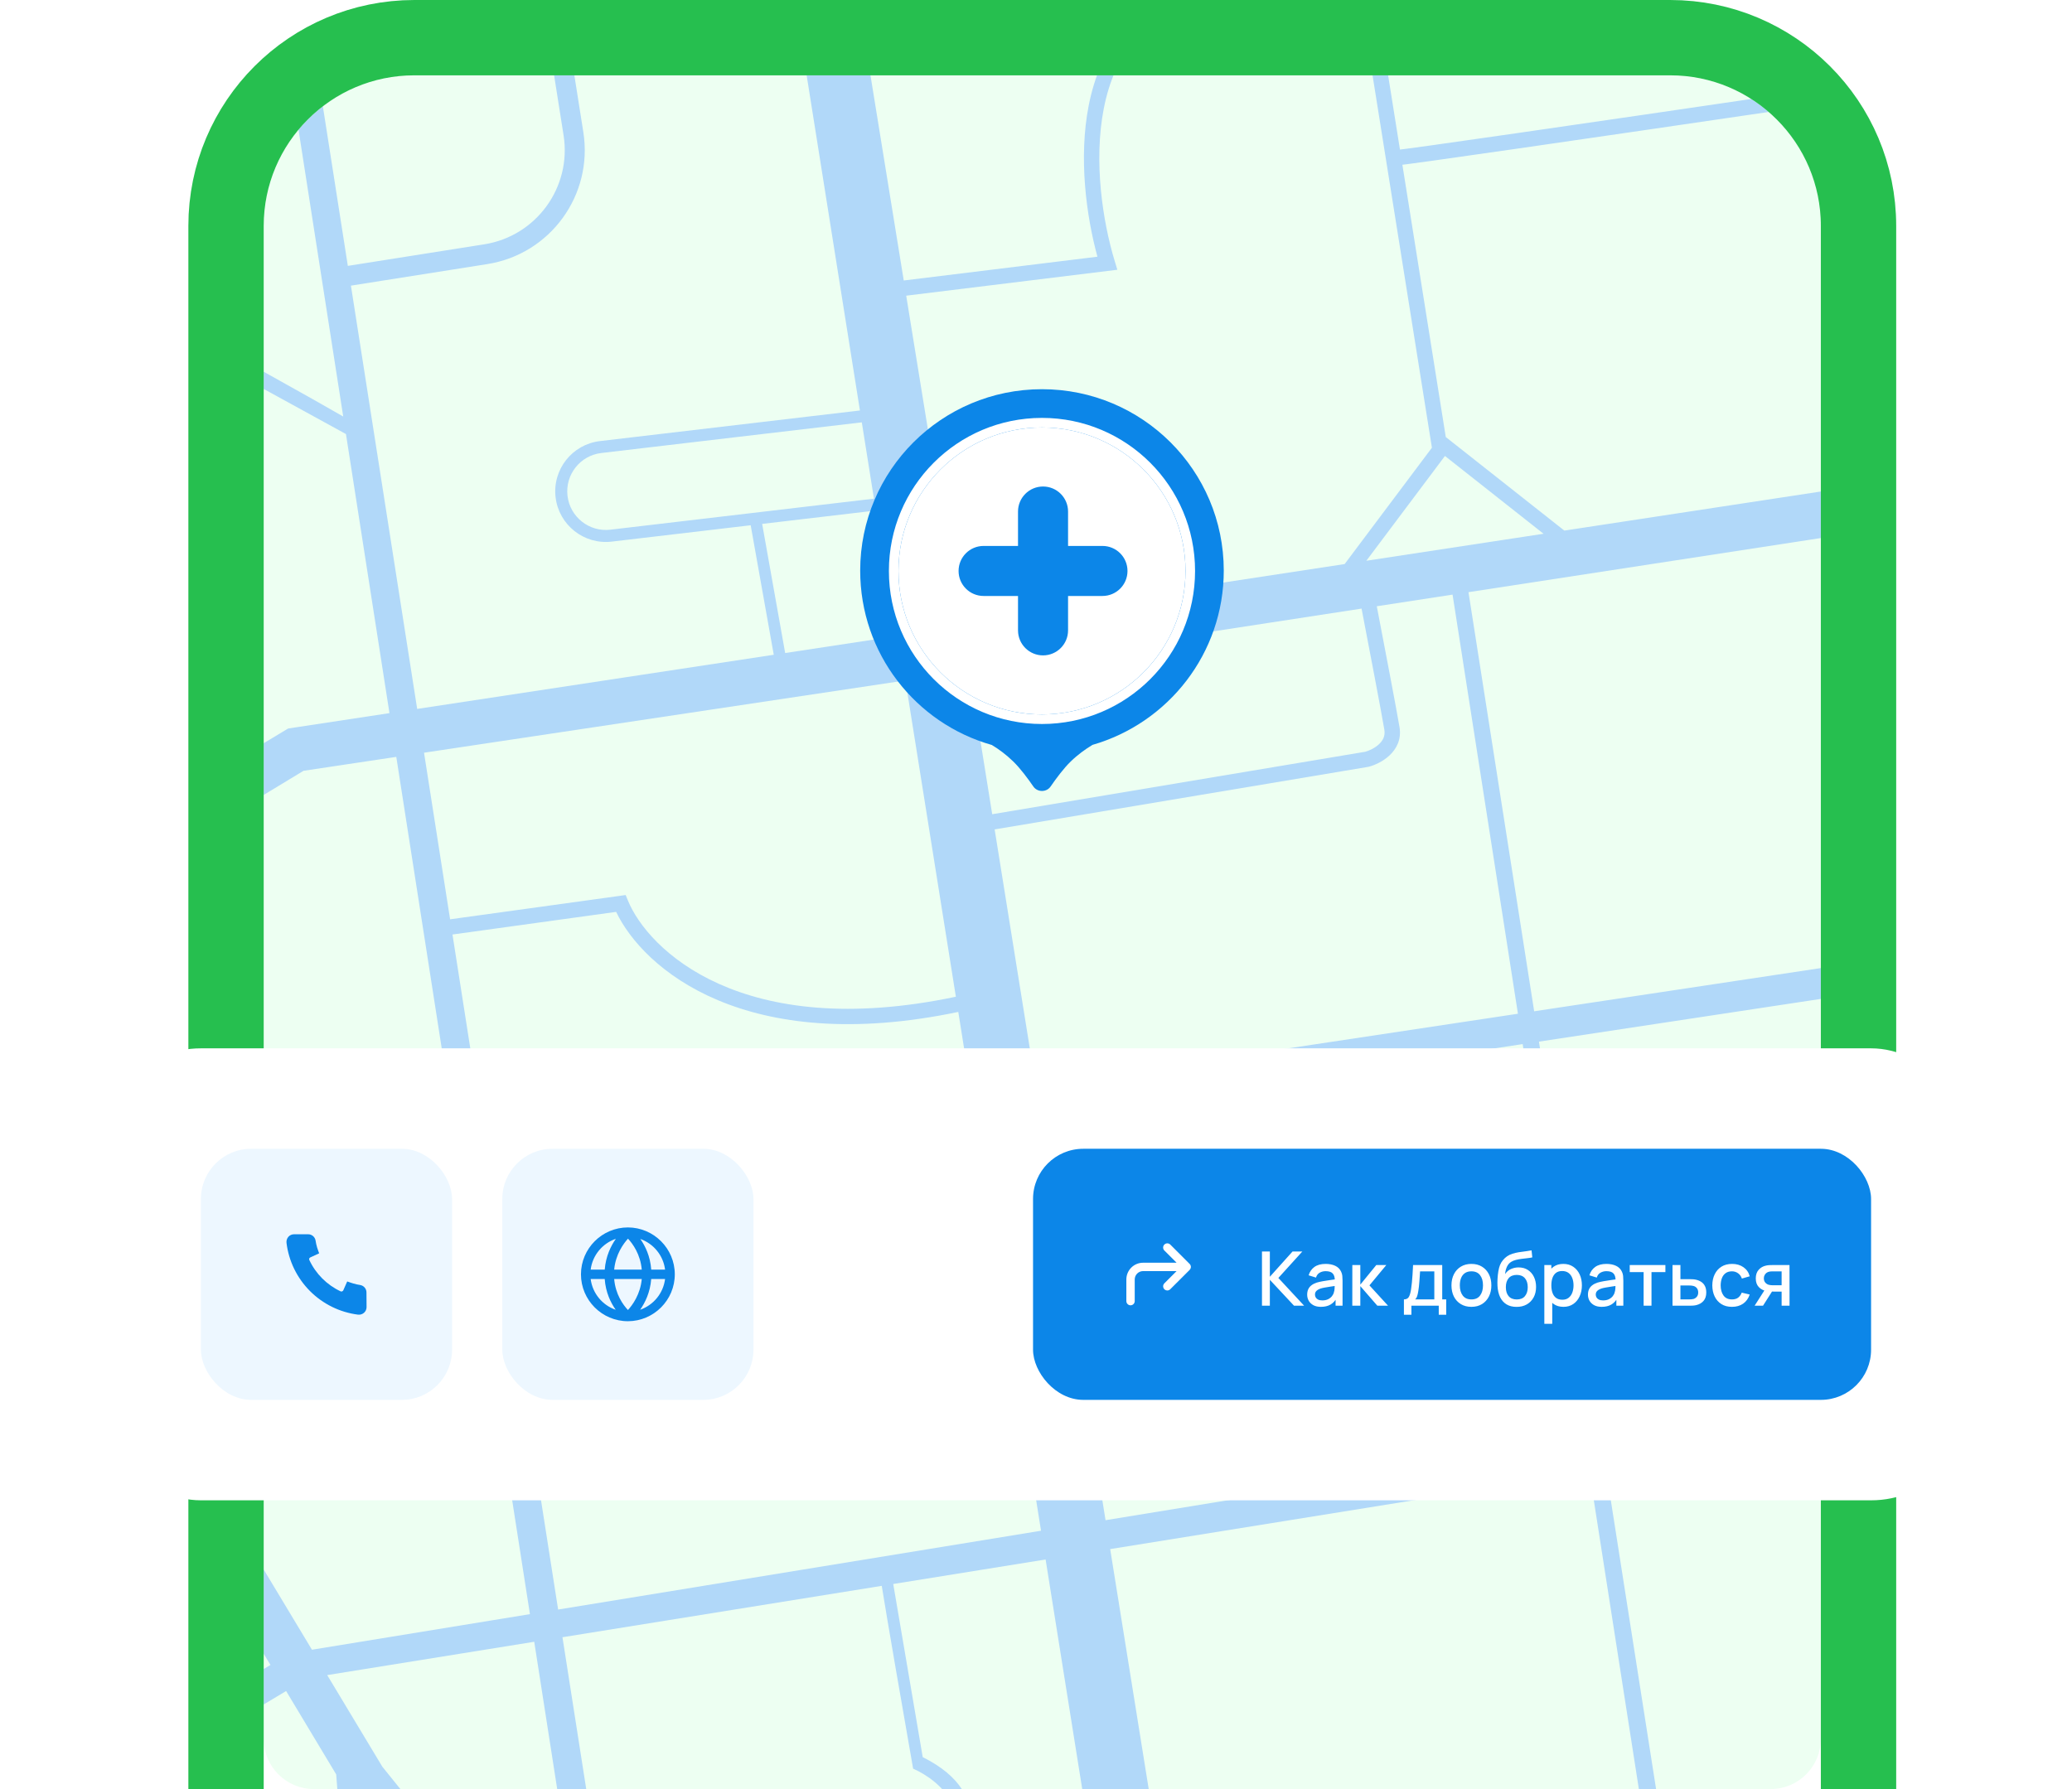
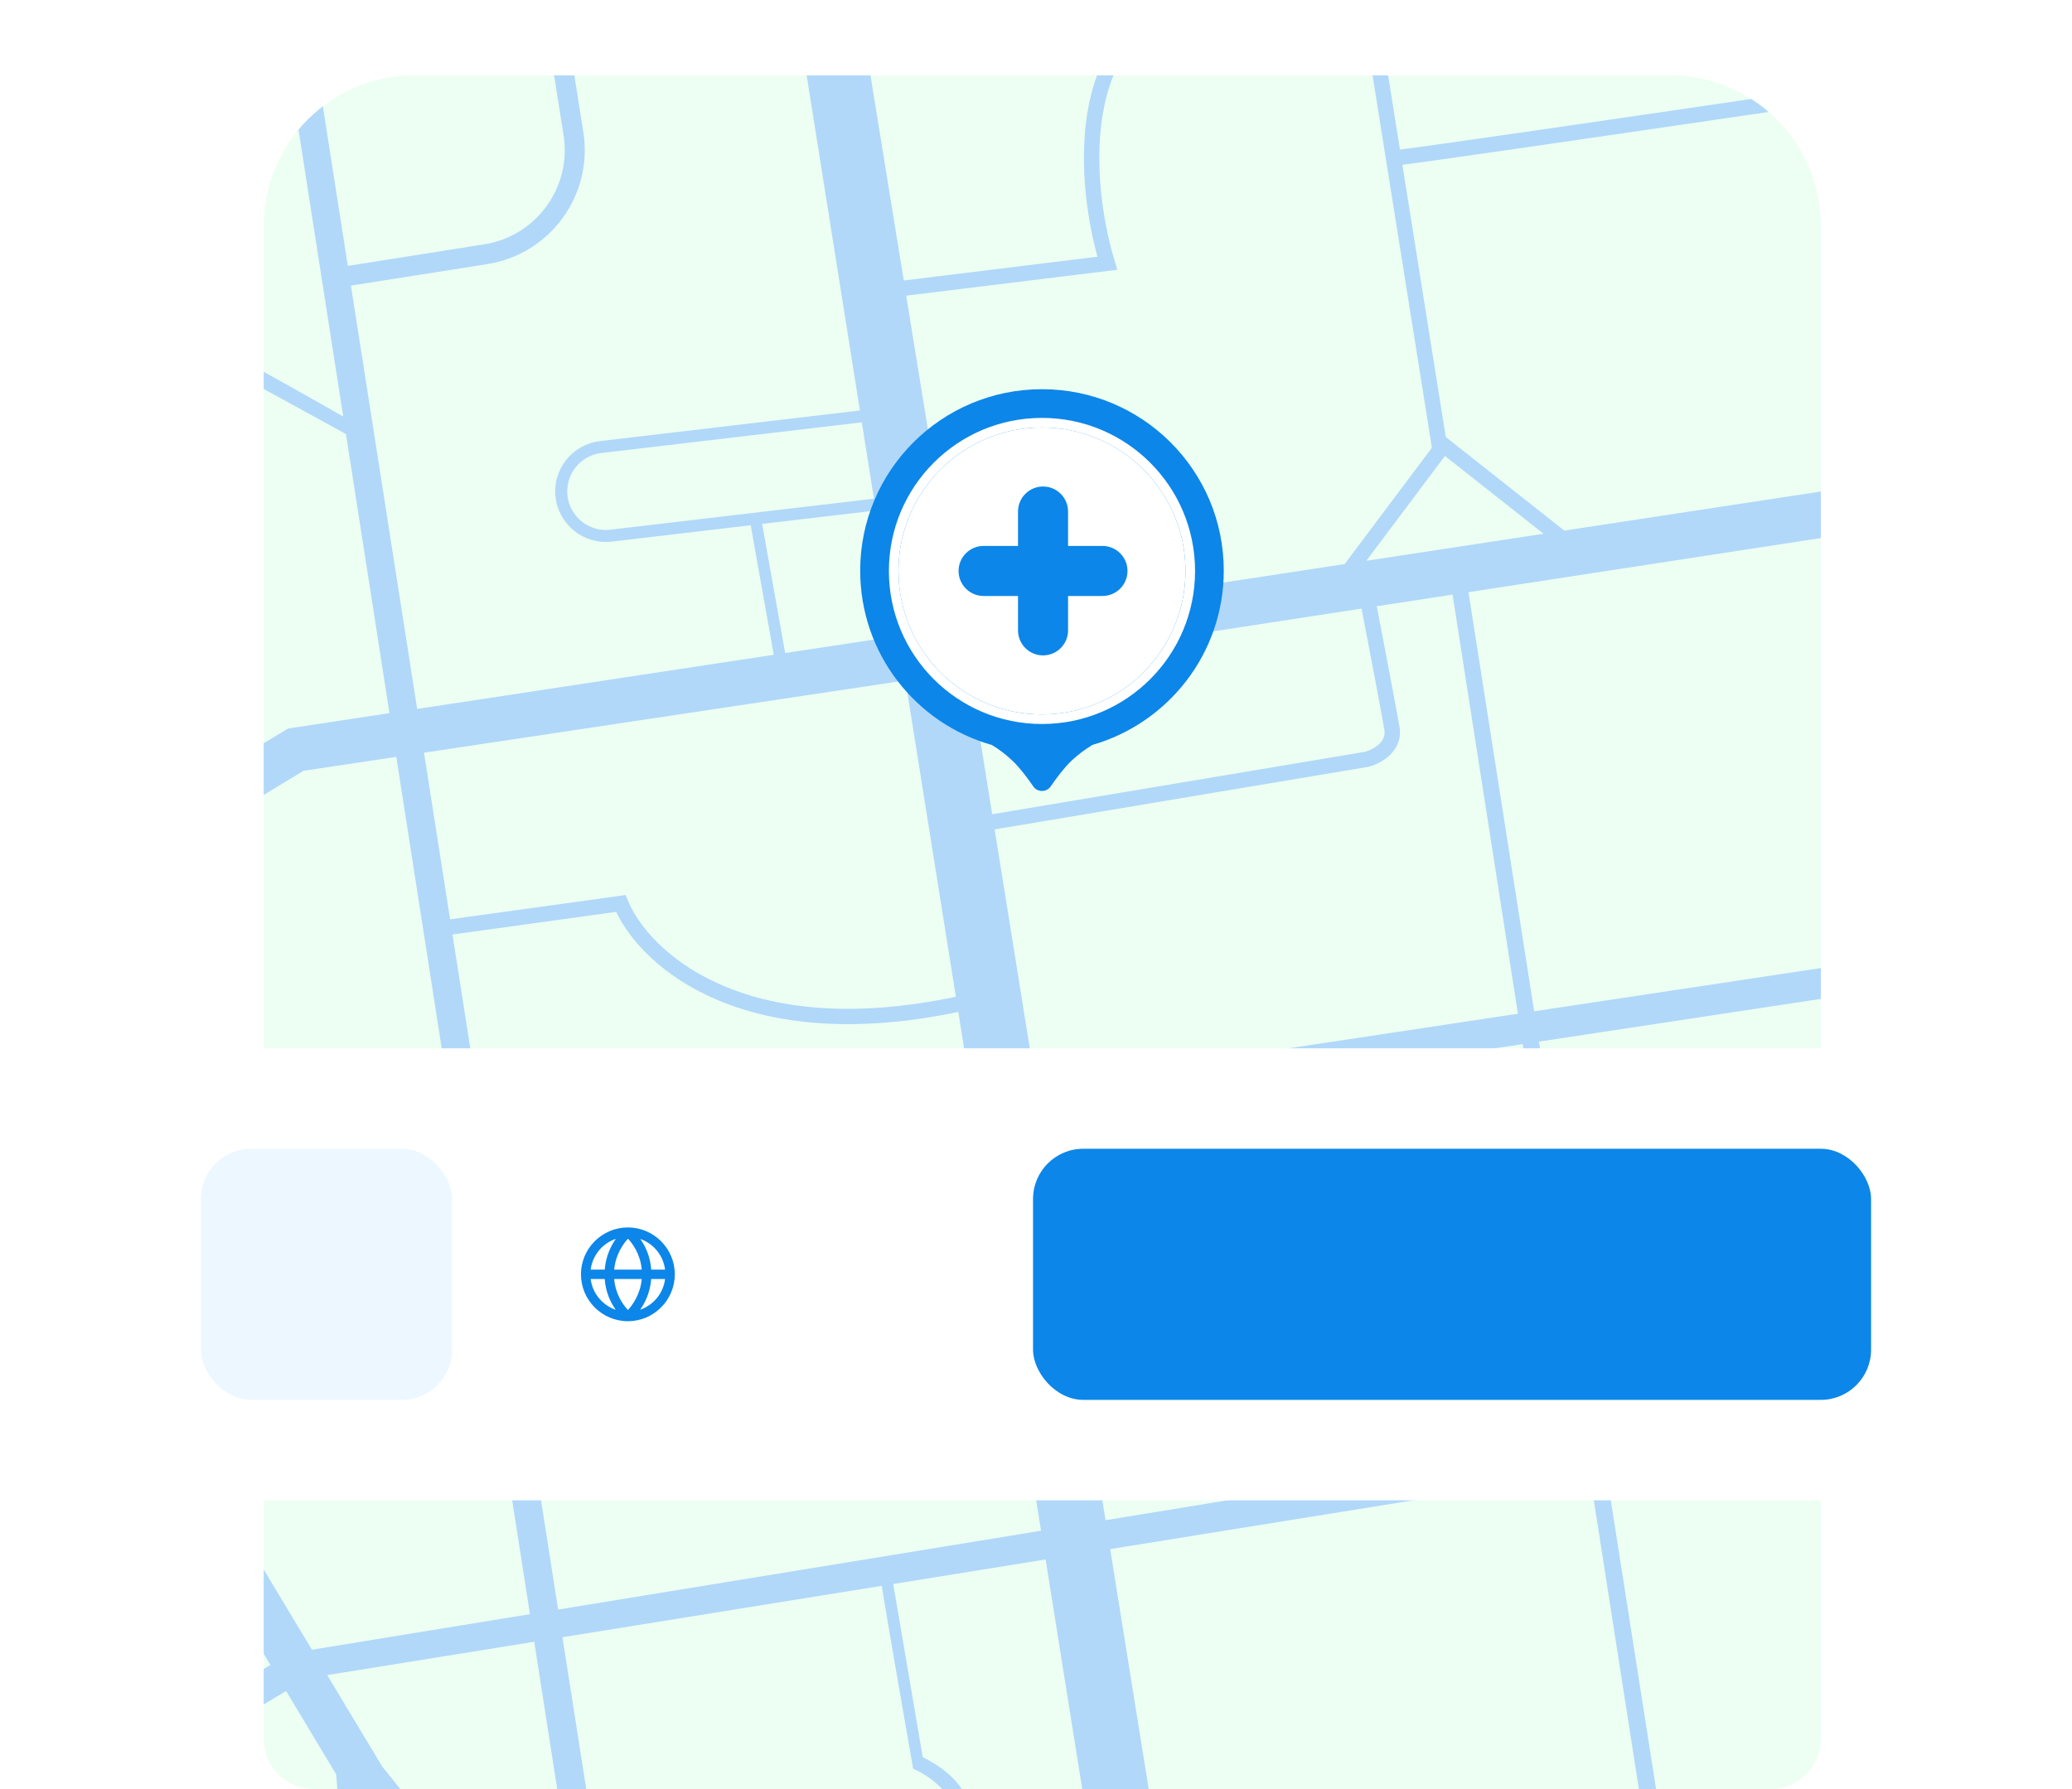
<svg xmlns="http://www.w3.org/2000/svg" width="330" height="285" viewBox="0 0 330 285" fill="none">
  <g clip-path="url(#clip0_33719_47870)">
    <g clip-path="url(#clip1_33719_47870)">
      <path d="M42 36C42 22.745 52.745 12 66 12H266C279.255 12 290 22.745 290 36V285H42L42 36Z" fill="white" />
      <g clip-path="url(#clip2_33719_47870)">
        <path d="M42 12H290V277C290 281.418 286.418 285 282 285H50C45.582 285 42 281.418 42 277L42 12Z" fill="#EDFFF2" />
        <path fill-rule="evenodd" clip-rule="evenodd" d="M55.398 42.354L44.358 -28.203L40.07 -27.284L42.179 -13.748C40.147 -0.661 36.552 21.944 36.089 22.639C35.989 22.788 35.914 23.034 35.813 23.364C35.293 25.066 34.092 28.997 25.369 33.358C24.593 33.617 24.199 33.821 23.911 33.971C23.517 34.175 23.32 34.277 22.613 34.277C22.492 34.277 22.145 34.256 21.608 34.223L21.608 34.223C16.912 33.938 -2.317 32.772 -12.118 37.112L-23.022 18.964L-29.454 -0.944L-45.38 -27.896H-48.443L-31.904 0.281L-25.779 20.189L-14.812 38.515C-24.651 44.061 -35.087 53.233 -37.327 68.542L-52.731 62.148V64.904L-37.632 71.002C-38.946 83.154 -37.053 90.536 -35.885 92.775L-33.741 91.55C-34.539 88.958 -35.881 81.324 -35.032 71.158C-33.697 71.192 -31.583 71.101 -30.373 71.03L-0.526 62.39L19.856 96.451L22.613 94.919L2.536 61.504L27.819 54.185L55.099 69.145L62.028 113.601L45.889 116.052L-9.149 149.197C-11.468 147.425 -14.366 146.373 -17.509 146.373C-18.593 146.373 -19.647 146.498 -20.658 146.734C-25.971 138.029 -46.038 104.312 -56.712 86.344C-57.836 88.794 -60.02 93.817 -59.775 94.307C-59.539 94.778 -38.271 130.121 -26.485 149.696C-29.428 152.224 -31.292 155.972 -31.292 160.155C-31.292 161.023 -31.211 161.873 -31.058 162.697L-61 180.063L-58.243 185.882L-28.138 168.93C-25.61 171.988 -21.787 173.938 -17.509 173.938C-15.685 173.938 -13.943 173.583 -12.349 172.939L-0.911 191.986L-58.243 225.085L-56.406 226.617L0.245 193.911L43.076 265.231L-57.937 325.543L-58.856 331.974L-18.457 307.758C-10.511 357.311 22.93 376.193 40.024 379.812L33.945 393.841L40.376 397.21L69.562 330.114C69.836 330.129 70.113 330.137 70.391 330.137C72.882 330.137 75.234 329.542 77.313 328.487L95.108 325.835L105.612 393.229L110.206 392.616L99.65 325.158L176.93 313.641L190.45 398.436L200.864 396.598L198.152 379.707L274.063 367.502L277.432 386.491H279.882L276.819 366.889L311.249 361.129L300.402 386.491H303.771L314.668 360.734L336.235 386.491H339.91L317.672 360.054L354.097 353.96L359.206 386.491H361.963L346.269 288.404L381.141 283.207L387.077 319.417L376.664 337.487L384.934 386.491H388.303L379.727 337.487L389.834 319.417L383.687 282.828L430.651 275.829L448.026 386.491H452.62L439.419 302.409C442.166 302.081 449.12 301.193 463.952 299.203C469.097 310.229 482.635 309.718 488.76 308.085L486.004 290.015L524.685 283.469L542.357 396.904H547.258L526.164 261.595L707.438 234.58L703.763 227.229L525.031 254.326L521.357 230.756L561.653 225.085L561.04 222.635L520.983 228.357L509.42 154.185L538.192 149.589C547.588 148.088 553.989 139.254 552.488 129.857L550.847 119.584L693.35 97.982V93.082L570.228 112.071L529.795 48.874L682.631 25.395L681.406 18.657L492.773 47.4L480.796 -29.428H475.896L482.94 18.657C456.281 16.991 404.998 13.814 394.016 13.236L387.077 -30.959H382.483L387.306 -0.243C364.37 3.163 331.87 7.976 301.779 12.408L295.487 -27.17L293.067 -26.785L299.355 12.765C294.651 13.457 290.015 14.139 285.492 14.803C268.336 17.324 252.817 19.592 241.464 21.23C235.788 22.049 231.155 22.71 227.881 23.167C226.243 23.395 224.948 23.572 224.033 23.691C223.579 23.75 223.222 23.795 222.966 23.825L214.936 -26.558L212.516 -26.172L215.607 -6.783C215.027 -6.662 214.171 -6.492 212.959 -6.259C209.471 -5.589 203.097 -4.417 192.072 -2.457C186.303 -1.431 182.053 1.091 179.027 4.55C176.017 7.991 174.281 12.289 173.397 16.79C171.757 25.144 173.011 34.412 174.785 40.893L143.937 44.682L132.565 -25.446L122.764 -23.915L136.957 65.389L95.55 70.265C91.128 70.786 87.965 74.792 88.486 79.214C89.007 83.636 93.013 86.799 97.435 86.278L119.559 83.673L123.233 104.304L66.442 112.93L55.891 45.503L77.624 42.069C87.648 40.484 94.49 31.073 92.906 21.049L85.178 -27.851L84.681 -31L82.029 -30.581V-27.354L82.03 -27.354L89.758 21.547C91.067 29.832 85.412 37.611 77.126 38.92L55.398 42.354ZM84.907 309.932L93.668 319.723L94.144 319.651L85.086 261.535L52.114 266.842L60.896 281.439L76.471 300.764C80.428 302.477 83.52 305.813 84.907 309.932ZM67.24 299.834L62.121 291.546V301.932C63.661 300.942 65.389 300.221 67.24 299.834ZM55.657 310.637L53.545 282.664L45.567 269.38L-15.729 306.122C-12.502 329.918 2.388 366.039 41.345 376.763L57.834 338.712L57.012 322.279C55.78 320.073 55.078 317.53 55.078 314.823C55.078 313.372 55.279 311.967 55.657 310.637ZM285.848 17.228C290.38 16.562 295.026 15.879 299.74 15.184L309.306 75.356L249.148 84.523L230.264 69.619L223.352 26.246C223.613 26.215 223.947 26.173 224.351 26.12C225.276 26 226.579 25.822 228.219 25.593C231.499 25.136 236.137 24.474 241.814 23.655C253.17 22.017 268.691 19.748 285.848 17.228ZM302.164 14.828L311.728 74.987L397.076 61.982L387.686 2.178C364.755 5.583 332.257 10.396 302.164 14.828ZM233.879 94.334L310.453 82.57L321.097 149.525L304.799 151.982L299.773 125.376L297.968 125.717L302.981 152.257L244.342 161.098L233.879 94.334ZM245.099 165.933L321.856 154.297L342.166 282.049L265.126 293.729L245.099 165.933ZM324.278 153.93L344.588 281.682L429.548 268.802L409.484 141.013L324.278 153.93ZM316.716 106.364L323.52 149.16L408.746 136.309L405.415 115.098C397.935 116.131 383.783 118.074 373.762 119.41C370.718 119.816 368.163 119.144 366.077 117.741C364.018 116.356 362.49 114.308 361.364 112.06C359.389 108.118 358.547 103.348 358.338 99.716L316.716 106.364ZM312.874 82.198L316.331 103.944L360.716 96.855L360.736 98.271C360.786 101.787 361.535 106.93 363.555 110.963C364.56 112.97 365.845 114.631 367.445 115.708C369.019 116.767 370.969 117.311 373.438 116.981C383.434 115.649 397.545 113.711 405.035 112.677L398.192 69.092L312.874 82.198ZM215.731 -6.002C215.702 -5.779 215.734 -5.542 215.84 -5.321L215.731 -6.002ZM213.421 -3.853C214.555 -4.071 215.394 -4.237 215.993 -4.361L228.055 71.323L214.156 89.855L152.779 99.207L144.329 47.102L177.957 42.972L177.533 41.578C175.628 35.312 174.143 25.71 175.802 17.262C176.628 13.053 178.222 9.192 180.872 6.163C183.506 3.151 187.245 0.89 192.501 -0.044C203.528 -2.005 209.916 -3.18 213.421 -3.853ZM245.834 85.028L217.614 89.328L230.132 72.636L245.834 85.028ZM537.612 145.96L508.854 150.553L505.107 126.518L547.213 120.135L548.859 130.437C550.04 137.829 545.004 144.779 537.612 145.96ZM121.387 83.458L125.051 104.028L142.672 101.351L139.489 81.326L121.387 83.458ZM139.189 79.436L137.257 67.28L95.773 72.164C92.4 72.561 89.988 75.618 90.385 78.99C90.782 82.363 93.839 84.776 97.211 84.379L139.189 79.436ZM-3.727 160.155C-3.727 158.311 -4.089 156.552 -4.746 154.945L48.34 122.79L63.115 120.571L76.137 204.118C62.049 212.562 36.875 227.521 30.465 230.855L-6.828 168.866C-4.89 166.492 -3.727 163.459 -3.727 160.155ZM54.664 66.352L43.078 -7.986C41.975 1.869 39.797 18.162 37.62 24.476C35.501 30.623 28.949 34.31 24.709 35.854L29.044 52.041C36.411 56.105 49.972 63.625 54.664 66.352ZM-10.86 39.207C-1.023 35.551 14.514 35.721 22.084 36.347L26.288 52.041L1.272 59.399L-10.86 39.207ZM-34.789 68.886C-33.111 56.808 -25.023 45.949 -13.671 40.423L-1.779 60.296L-30.985 68.886H-34.789ZM425.273 212.316L434.035 268.121L520.257 255.05L511.493 198.792C497.353 200.834 477.193 203.806 459.697 206.514C450.416 207.951 441.888 209.313 435.407 210.423C432.166 210.977 429.441 211.468 427.393 211.873C426.559 212.038 425.851 212.186 425.273 212.316ZM424.988 210.497C425.582 210.365 426.27 210.222 427.037 210.071C429.108 209.661 431.849 209.167 435.097 208.611C441.592 207.499 450.132 206.135 459.416 204.698C476.912 201.99 497.068 199.019 511.21 196.976L500.346 127.24L413.971 140.333L424.988 210.497ZM439.046 300.035L435.14 275.16L521.388 262.306L524.312 281.073L482.635 287.871C483.247 292.159 484.595 301.715 485.085 305.635C474.549 307.595 467.423 300.326 465.177 296.447C457.745 297.534 443.377 299.587 439.046 300.035ZM253.139 234.486L262.44 294.136L186.271 305.684L176.815 246.771L253.139 234.486ZM242.51 166.325L252.394 229.71L176.076 242.168L173.05 223.314C184.765 223.192 199.826 220.697 211.398 213.459C217.964 209.353 223.441 203.696 226.501 196.056C229.439 188.722 230.103 179.671 227.507 168.599L242.51 166.325ZM165.77 177.958L172.658 220.867C184.144 220.798 198.915 218.377 210.099 211.382C216.322 207.49 221.399 202.205 224.227 195.145C226.957 188.329 227.635 179.744 225.076 168.968L165.77 177.958ZM231.345 94.723L241.756 161.488L164.985 173.063L158.414 132.126L217.968 122.151L218.024 122.136C218.932 121.894 220.246 121.324 221.293 120.348C222.373 119.341 223.228 117.829 222.899 115.85C222.454 113.182 220.481 102.843 219.276 96.577L231.345 94.723ZM273.45 364.745L263.47 300.744L187.3 312.095L197.762 377.277C208 375.458 251.436 368.336 273.45 364.745ZM291.213 319.417C290.109 318.754 275.485 307.591 266.181 300.461L276.207 364.439L312.425 358.379L312.516 358.165L293.663 335.649L291.213 319.417ZM353.707 351.472L315.911 357.796L344.199 290.933L353.707 351.472ZM405.665 87.428L413.233 135.633L499.624 122.607L489.111 55.124L476.801 57.016C477.189 59.719 477.78 63.98 478.336 68.428C478.751 71.743 477.677 74.195 476.109 75.871C474.581 77.504 472.629 78.36 471.255 78.659L471.207 78.669L405.665 87.428ZM402.678 68.403L405.285 85.007L470.781 76.254C471.755 76.033 473.205 75.389 474.319 74.198C475.411 73.031 476.226 71.297 475.905 68.732C475.353 64.313 474.765 60.078 474.379 57.388L402.678 68.403ZM394.411 15.748L401.562 61.298L488.02 48.124L483.859 21.413L394.411 15.748ZM342.086 289.028L270.005 299.77L292.438 316.66L332.555 311.312L342.086 289.028ZM331.088 314.742L294.276 319.417L296.113 334.424L313.719 355.354L331.088 314.742ZM31.855 233.166L76.586 207.003L84.4 257.133L49.683 262.8L31.855 233.166ZM567.472 112.377L504.385 121.889L493.863 54.394L527.551 49.219L567.472 112.377ZM165.801 243.845L155.542 179.509L78.683 191.16L88.891 256.4L165.801 243.845ZM89.582 260.811L98.681 318.963L132.137 313.891L130.42 300.734C134.81 300.02 144.57 298.346 148.491 297.366C156.576 289.525 149.818 283.685 145.428 281.746C143.95 273.315 141.215 257.574 140.434 252.626L89.582 260.811ZM142.263 252.332C142.761 255.278 144.117 263.262 146.959 279.908C159.21 286.033 154.106 295.528 150.022 299.509L133.177 302.572C133.512 305.423 134.164 310.861 134.522 313.53L175.911 307.255L166.531 248.426L142.263 252.332ZM217.445 119.754L158.026 129.706L154.31 106.558L216.852 96.95C218.057 103.214 220.041 113.607 220.482 116.253C220.642 117.215 220.272 117.949 219.622 118.555C218.957 119.175 218.067 119.58 217.445 119.754ZM77.906 186.193L154.76 174.605L152.623 161.2C118.75 168.299 102.502 154.401 98.13 145.263L72.065 148.867L77.906 186.193ZM71.686 146.446L67.534 119.908L144.203 108.395L152.237 158.778C118.052 165.984 103.184 151.211 100.008 143.459L99.648 142.579L71.686 146.446ZM-17.509 166.925C-13.771 166.925 -10.74 163.894 -10.74 160.155C-10.74 156.417 -13.771 153.386 -17.509 153.386C-21.248 153.386 -24.279 156.417 -24.279 160.155C-24.279 163.894 -21.248 166.925 -17.509 166.925ZM680.996 281.443C665.212 282.759 639.023 285.365 619.352 288.375C613.145 289.325 607.568 290.318 603.163 291.327C600.961 291.832 599.035 292.344 597.461 292.862C595.911 293.373 594.616 293.917 593.736 294.513L593.279 294.823C588.729 297.902 583.944 301.14 581.115 305.973C578.127 311.077 577.413 317.747 580.705 327.467C582.454 332.629 586.442 336.073 591.256 338.015C596.055 339.952 601.734 340.429 607.078 339.657C612.417 338.885 617.541 336.85 621.181 333.634C624.855 330.387 627.018 325.92 626.264 320.474C624.268 306.059 622.12 295.318 621.036 290.598C640.466 287.685 665.787 285.169 681.2 283.885L680.996 281.443ZM603.71 293.715C607.769 292.786 612.879 291.862 618.607 290.97C619.654 295.495 621.821 306.256 623.837 320.81C624.461 325.318 622.718 329.006 619.559 331.798C616.365 334.621 611.726 336.51 606.728 337.232C601.736 337.953 596.504 337.491 592.173 335.743C587.855 334.001 584.493 331.013 583.026 326.681C579.886 317.411 580.704 311.524 583.229 307.211C585.773 302.866 590.143 299.906 594.858 296.713L595.11 296.542C595.699 296.143 596.73 295.683 598.228 295.19C599.703 294.704 601.549 294.211 603.71 293.715ZM79.579 314.823C79.579 319.897 75.466 324.011 70.391 324.011C65.317 324.011 61.203 319.897 61.203 314.823C61.203 309.748 65.317 305.635 70.391 305.635C75.466 305.635 79.579 309.748 79.579 314.823Z" fill="#B1D8F9" />
        <g filter="url(#filter0_d_33719_47870)">
          <path d="M174.003 116.657C186.076 113.177 194.905 102.065 194.905 88.895C194.905 72.936 181.942 60 165.952 60C149.962 60 137 72.936 137 88.895C137 102.11 145.827 113.235 157.963 116.675C159.086 117.349 160.243 118.205 161.381 119.31C162.494 120.392 163.691 122.002 164.581 123.294C165.229 124.235 166.676 124.235 167.324 123.294C168.213 122.002 169.41 120.392 170.524 119.31C171.662 118.205 172.881 117.331 174.003 116.657Z" fill="#0C86E8" />
          <path fill-rule="evenodd" clip-rule="evenodd" d="M190.333 88.952C190.333 102.418 179.418 113.333 165.952 113.333C152.487 113.333 141.571 102.418 141.571 88.952C141.571 75.487 152.487 64.571 165.952 64.571C179.418 64.571 190.333 75.487 190.333 88.952ZM165.952 111.81C178.576 111.81 188.81 101.576 188.81 88.952C188.81 76.329 178.576 66.095 165.952 66.095C153.329 66.095 143.095 76.329 143.095 88.952C143.095 101.576 153.329 111.81 165.952 111.81Z" fill="white" />
          <circle cx="165.952" cy="88.952" r="22.857" fill="white" />
          <path fill-rule="evenodd" clip-rule="evenodd" d="M166.121 75.501C163.919 75.501 162.135 77.285 162.135 79.487V84.968H156.655C154.454 84.968 152.669 86.752 152.669 88.954C152.669 91.155 154.454 92.939 156.655 92.939H162.135V98.418C162.135 100.62 163.919 102.404 166.121 102.404C168.322 102.404 170.106 100.62 170.106 98.418V92.939H175.587C177.788 92.939 179.572 91.155 179.572 88.954C179.572 86.752 177.788 84.968 175.587 84.968H170.106V79.487C170.106 77.285 168.322 75.501 166.121 75.501Z" fill="#0C86E8" />
        </g>
      </g>
    </g>
-     <path d="M290 291H296V285V36C296 19.431 282.569 6 266 6H66C49.431 6 36 19.431 36 36V285V291H42H290Z" stroke="#26BF4F" stroke-width="12" />
    <g filter="url(#filter1_d_33719_47870)">
      <rect x="16" y="165" width="298" height="72" rx="16" fill="white" />
      <rect x="32" y="181" width="40" height="40" rx="8" fill="#EDF7FF" />
-       <path fill-rule="evenodd" clip-rule="evenodd" d="M49.821 194.876C49.604 194.705 49.335 194.614 49.059 194.619L46.821 194.619C46.651 194.619 46.484 194.656 46.329 194.726C46.175 194.796 46.037 194.898 45.925 195.025L45.919 195.033C45.809 195.163 45.726 195.315 45.676 195.478C45.627 195.641 45.611 195.813 45.629 195.983L45.63 195.989C45.987 198.888 47.3 201.585 49.36 203.655C51.421 205.726 54.112 207.051 57.009 207.422L57.012 207.423C57.184 207.444 57.358 207.428 57.523 207.378C57.688 207.328 57.841 207.243 57.972 207.13L57.974 207.128C58.102 207.016 58.204 206.878 58.274 206.723C58.344 206.569 58.381 206.401 58.381 206.231L58.366 203.902C58.371 203.627 58.28 203.358 58.109 203.142C57.936 202.923 57.693 202.772 57.422 202.714L57.407 202.711L57.392 202.708C57.199 202.68 57.009 202.645 56.821 202.603C56.439 202.516 56.062 202.406 55.693 202.274L55.3 202.134L54.67 203.556C54.654 203.591 54.631 203.622 54.602 203.648C54.573 203.675 54.539 203.695 54.502 203.709L54.492 203.712L54.482 203.716C54.412 203.745 54.334 203.746 54.263 203.719C52.06 202.688 50.29 200.915 49.261 198.711C49.244 198.676 49.235 198.637 49.233 198.598C49.232 198.559 49.238 198.519 49.252 198.483C49.265 198.446 49.286 198.412 49.313 198.383C49.339 198.354 49.371 198.331 49.407 198.314L50.833 197.652L50.686 197.263C50.551 196.906 50.442 196.54 50.361 196.167L50.36 196.165C50.318 195.976 50.282 195.786 50.254 195.593L50.252 195.578L50.249 195.564C50.191 195.292 50.039 195.049 49.821 194.876Z" fill="#0C86E8" />
-       <rect x="80" y="181" width="40" height="40" rx="8" fill="#EDF7FF" />
      <path fill-rule="evenodd" clip-rule="evenodd" d="M101.955 206.643C102.739 205.523 103.554 203.877 103.717 201.747H105.925C105.639 204.028 104.066 205.909 101.955 206.643ZM94.074 201.747H96.31C96.463 203.886 97.268 205.525 98.062 206.649C95.943 205.919 94.362 204.034 94.074 201.747ZM98.086 195.343C97.3 196.462 96.477 198.113 96.313 200.253H94.074C94.362 197.957 95.955 196.066 98.086 195.343ZM97.817 200.253C98.046 197.808 99.297 196.106 100.019 195.319C100.767 196.119 101.998 197.806 102.211 200.253H97.817ZM97.818 201.747H102.213C101.985 204.196 100.731 205.898 100.009 206.685C99.227 205.855 98.027 204.192 97.818 201.747ZM105.925 200.253H103.72C103.566 198.124 102.771 196.49 101.98 195.367C104.078 196.107 105.641 197.981 105.925 200.253ZM107.472 201C107.472 196.887 104.121 193.541 100.01 193.529C95.89 193.529 92.528 196.881 92.528 201C92.528 205.12 95.89 208.471 100.01 208.471C100.007 208.471 100.015 208.471 100.01 208.471C100.01 208.471 100.013 208.471 100.01 208.471C104.121 208.46 107.472 205.113 107.472 201Z" fill="#0C86E8" />
      <rect x="164.528" y="181" width="133.472" height="40" rx="8" fill="#0C86E8" />
-       <path d="M189.617 199.566C189.583 199.483 189.533 199.409 189.47 199.346L186.384 196.259C186.259 196.135 186.09 196.065 185.914 196.065C185.737 196.065 185.568 196.135 185.444 196.259C185.381 196.321 185.331 196.395 185.298 196.476C185.264 196.557 185.246 196.644 185.246 196.733C185.246 196.821 185.264 196.908 185.298 196.989C185.331 197.07 185.381 197.144 185.444 197.206L187.39 199.153H182.057C181.35 199.153 180.671 199.433 180.171 199.934C179.671 200.434 179.39 201.112 179.39 201.819L179.39 205.268C179.39 205.445 179.46 205.614 179.585 205.739C179.71 205.864 179.879 205.935 180.056 205.935C180.233 205.935 180.403 205.864 180.528 205.739C180.653 205.614 180.723 205.445 180.723 205.268L180.723 201.819C180.723 201.466 180.864 201.126 181.114 200.876C181.364 200.626 181.703 200.486 182.057 200.486H187.39L185.444 202.433C185.35 202.526 185.285 202.645 185.259 202.775C185.233 202.905 185.246 203.039 185.297 203.161C185.348 203.284 185.434 203.388 185.544 203.461C185.655 203.535 185.784 203.573 185.917 203.573C186.093 203.57 186.26 203.498 186.384 203.373L189.47 200.293C189.532 200.226 189.581 200.149 189.617 200.066C189.682 199.905 189.682 199.726 189.617 199.566Z" fill="white" />
-       <path d="M200.99 206V197.36H202.244V201.392L205.862 197.36H207.422L203.6 201.578L207.704 206H206.096L202.244 201.872V206H200.99ZM210.379 206.18C209.899 206.18 209.497 206.092 209.173 205.916C208.849 205.736 208.603 205.5 208.435 205.208C208.271 204.912 208.189 204.588 208.189 204.236C208.189 203.908 208.247 203.62 208.363 203.372C208.479 203.124 208.651 202.914 208.879 202.742C209.107 202.566 209.387 202.424 209.719 202.316C210.007 202.232 210.333 202.158 210.697 202.094C211.061 202.03 211.443 201.97 211.843 201.914C212.247 201.858 212.647 201.802 213.043 201.746L212.587 201.998C212.595 201.49 212.487 201.114 212.263 200.87C212.043 200.622 211.663 200.498 211.123 200.498C210.783 200.498 210.471 200.578 210.187 200.738C209.903 200.894 209.705 201.154 209.593 201.518L208.423 201.158C208.583 200.602 208.887 200.16 209.335 199.832C209.787 199.504 210.387 199.34 211.135 199.34C211.715 199.34 212.219 199.44 212.647 199.64C213.079 199.836 213.395 200.148 213.595 200.576C213.699 200.788 213.763 201.012 213.787 201.248C213.811 201.484 213.823 201.738 213.823 202.01V206H212.713V204.518L212.929 204.71C212.661 205.206 212.319 205.576 211.903 205.82C211.491 206.06 210.983 206.18 210.379 206.18ZM210.601 205.154C210.957 205.154 211.263 205.092 211.519 204.968C211.775 204.84 211.981 204.678 212.137 204.482C212.293 204.286 212.395 204.082 212.443 203.87C212.511 203.678 212.549 203.462 212.557 203.222C212.569 202.982 212.575 202.79 212.575 202.646L212.983 202.796C212.587 202.856 212.227 202.91 211.903 202.958C211.579 203.006 211.285 203.054 211.021 203.102C210.761 203.146 210.529 203.2 210.325 203.264C210.153 203.324 209.999 203.396 209.863 203.48C209.731 203.564 209.625 203.666 209.545 203.786C209.469 203.906 209.431 204.052 209.431 204.224C209.431 204.392 209.473 204.548 209.557 204.692C209.641 204.832 209.769 204.944 209.941 205.028C210.113 205.112 210.333 205.154 210.601 205.154ZM215.375 206L215.381 199.52H216.653V202.64L219.197 199.52H220.793L218.105 202.76L221.069 206H219.365L216.653 202.88V206H215.375ZM223.596 207.44V204.992C223.952 204.992 224.206 204.874 224.358 204.638C224.514 204.398 224.638 203.992 224.73 203.42C224.786 203.072 224.832 202.702 224.868 202.31C224.908 201.918 224.942 201.494 224.97 201.038C224.998 200.578 225.026 200.072 225.054 199.52H229.698V204.992H230.334V207.44H229.146V206H224.79V207.44H223.596ZM225.39 204.992H228.438V200.528H226.17C226.154 200.792 226.136 201.064 226.116 201.344C226.1 201.624 226.08 201.902 226.056 202.178C226.036 202.454 226.012 202.718 225.984 202.97C225.956 203.222 225.924 203.45 225.888 203.654C225.84 203.97 225.782 204.234 225.714 204.446C225.65 204.658 225.542 204.84 225.39 204.992ZM234.343 206.18C233.695 206.18 233.133 206.034 232.657 205.742C232.181 205.45 231.813 205.048 231.553 204.536C231.297 204.02 231.169 203.426 231.169 202.754C231.169 202.078 231.301 201.484 231.565 200.972C231.829 200.456 232.199 200.056 232.675 199.772C233.151 199.484 233.707 199.34 234.343 199.34C234.991 199.34 235.553 199.486 236.029 199.778C236.505 200.07 236.873 200.472 237.133 200.984C237.393 201.496 237.523 202.086 237.523 202.754C237.523 203.43 237.391 204.026 237.127 204.542C236.867 205.054 236.499 205.456 236.023 205.748C235.547 206.036 234.987 206.18 234.343 206.18ZM234.343 204.998C234.963 204.998 235.425 204.79 235.729 204.374C236.037 203.954 236.191 203.414 236.191 202.754C236.191 202.078 236.035 201.538 235.723 201.134C235.415 200.726 234.955 200.522 234.343 200.522C233.923 200.522 233.577 200.618 233.305 200.81C233.033 200.998 232.831 201.26 232.699 201.596C232.567 201.928 232.501 202.314 232.501 202.754C232.501 203.434 232.657 203.978 232.969 204.386C233.281 204.794 233.739 204.998 234.343 204.998ZM241.506 206.186C240.89 206.182 240.366 206.048 239.934 205.784C239.502 205.52 239.164 205.14 238.92 204.644C238.68 204.144 238.54 203.542 238.5 202.838C238.48 202.498 238.482 202.122 238.506 201.71C238.53 201.294 238.574 200.892 238.638 200.504C238.706 200.116 238.792 199.792 238.896 199.532C239.012 199.244 239.17 198.98 239.37 198.74C239.57 198.496 239.79 198.292 240.03 198.128C240.286 197.952 240.57 197.816 240.882 197.72C241.194 197.62 241.52 197.542 241.86 197.486C242.204 197.43 242.55 197.382 242.898 197.342C243.25 197.298 243.592 197.244 243.924 197.18L244.044 198.302C243.824 198.354 243.564 198.396 243.264 198.428C242.968 198.46 242.66 198.496 242.34 198.536C242.024 198.576 241.722 198.632 241.434 198.704C241.146 198.776 240.896 198.878 240.684 199.01C240.384 199.194 240.154 199.462 239.994 199.814C239.838 200.166 239.744 200.548 239.712 200.96C239.96 200.584 240.276 200.314 240.66 200.15C241.044 199.982 241.442 199.898 241.854 199.898C242.43 199.898 242.926 200.034 243.342 200.306C243.762 200.578 244.084 200.948 244.308 201.416C244.532 201.884 244.644 202.414 244.644 203.006C244.644 203.646 244.512 204.206 244.248 204.686C243.988 205.162 243.622 205.534 243.15 205.802C242.678 206.066 242.13 206.194 241.506 206.186ZM241.572 205.004C242.148 205.004 242.582 204.826 242.874 204.47C243.17 204.114 243.318 203.64 243.318 203.048C243.318 202.44 243.166 201.962 242.862 201.614C242.558 201.266 242.128 201.092 241.572 201.092C241.008 201.092 240.576 201.266 240.276 201.614C239.98 201.962 239.832 202.44 239.832 203.048C239.832 203.664 239.982 204.144 240.282 204.488C240.582 204.832 241.012 205.004 241.572 205.004ZM249.009 206.18C248.389 206.18 247.869 206.03 247.449 205.73C247.029 205.426 246.711 205.016 246.495 204.5C246.279 203.984 246.171 203.402 246.171 202.754C246.171 202.106 246.277 201.524 246.489 201.008C246.705 200.492 247.021 200.086 247.437 199.79C247.857 199.49 248.373 199.34 248.985 199.34C249.593 199.34 250.117 199.49 250.557 199.79C251.001 200.086 251.343 200.492 251.583 201.008C251.823 201.52 251.943 202.102 251.943 202.754C251.943 203.402 251.823 203.986 251.583 204.506C251.347 205.022 251.009 205.43 250.569 205.73C250.133 206.03 249.613 206.18 249.009 206.18ZM245.961 208.88V199.52H247.077V204.182H247.221V208.88H245.961ZM248.835 205.046C249.235 205.046 249.565 204.944 249.825 204.74C250.089 204.536 250.285 204.262 250.413 203.918C250.545 203.57 250.611 203.182 250.611 202.754C250.611 202.33 250.545 201.946 250.413 201.602C250.285 201.258 250.087 200.984 249.819 200.78C249.551 200.576 249.209 200.474 248.793 200.474C248.401 200.474 248.077 200.57 247.821 200.762C247.569 200.954 247.381 201.222 247.257 201.566C247.137 201.91 247.077 202.306 247.077 202.754C247.077 203.202 247.137 203.598 247.257 203.942C247.377 204.286 247.567 204.556 247.827 204.752C248.087 204.948 248.423 205.046 248.835 205.046ZM255.098 206.18C254.618 206.18 254.216 206.092 253.892 205.916C253.568 205.736 253.322 205.5 253.154 205.208C252.99 204.912 252.908 204.588 252.908 204.236C252.908 203.908 252.966 203.62 253.082 203.372C253.198 203.124 253.37 202.914 253.598 202.742C253.826 202.566 254.106 202.424 254.438 202.316C254.726 202.232 255.052 202.158 255.416 202.094C255.78 202.03 256.162 201.97 256.562 201.914C256.966 201.858 257.366 201.802 257.762 201.746L257.306 201.998C257.314 201.49 257.206 201.114 256.982 200.87C256.762 200.622 256.382 200.498 255.842 200.498C255.502 200.498 255.19 200.578 254.906 200.738C254.622 200.894 254.424 201.154 254.312 201.518L253.142 201.158C253.302 200.602 253.606 200.16 254.054 199.832C254.506 199.504 255.106 199.34 255.854 199.34C256.434 199.34 256.938 199.44 257.366 199.64C257.798 199.836 258.114 200.148 258.314 200.576C258.418 200.788 258.482 201.012 258.506 201.248C258.53 201.484 258.542 201.738 258.542 202.01V206H257.432V204.518L257.648 204.71C257.38 205.206 257.038 205.576 256.622 205.82C256.21 206.06 255.702 206.18 255.098 206.18ZM255.32 205.154C255.676 205.154 255.982 205.092 256.238 204.968C256.494 204.84 256.7 204.678 256.856 204.482C257.012 204.286 257.114 204.082 257.162 203.87C257.23 203.678 257.268 203.462 257.276 203.222C257.288 202.982 257.294 202.79 257.294 202.646L257.702 202.796C257.306 202.856 256.946 202.91 256.622 202.958C256.298 203.006 256.004 203.054 255.74 203.102C255.48 203.146 255.248 203.2 255.044 203.264C254.872 203.324 254.718 203.396 254.582 203.48C254.45 203.564 254.344 203.666 254.264 203.786C254.188 203.906 254.15 204.052 254.15 204.224C254.15 204.392 254.192 204.548 254.276 204.692C254.36 204.832 254.488 204.944 254.66 205.028C254.832 205.112 255.052 205.154 255.32 205.154ZM261.774 206V200.648H259.56V199.52H265.242V200.648H263.028V206H261.774ZM266.375 206V199.52H267.635V201.77H268.913C269.097 201.77 269.293 201.774 269.501 201.782C269.713 201.79 269.895 201.81 270.047 201.842C270.395 201.914 270.695 202.034 270.947 202.202C271.203 202.37 271.401 202.594 271.541 202.874C271.681 203.15 271.751 203.49 271.751 203.894C271.751 204.458 271.603 204.908 271.307 205.244C271.015 205.576 270.619 205.8 270.119 205.916C269.959 205.952 269.769 205.976 269.549 205.988C269.333 205.996 269.135 206 268.955 206H266.375ZM267.635 204.992H269.027C269.127 204.992 269.241 204.988 269.369 204.98C269.497 204.972 269.615 204.954 269.723 204.926C269.915 204.87 270.087 204.756 270.239 204.584C270.391 204.412 270.467 204.182 270.467 203.894C270.467 203.598 270.391 203.362 270.239 203.186C270.091 203.01 269.903 202.896 269.675 202.844C269.567 202.816 269.457 202.798 269.345 202.79C269.233 202.782 269.127 202.778 269.027 202.778H267.635V204.992ZM275.844 206.18C275.18 206.18 274.616 206.032 274.152 205.736C273.688 205.44 273.332 205.034 273.084 204.518C272.84 204.002 272.716 203.416 272.712 202.76C272.716 202.092 272.844 201.502 273.096 200.99C273.348 200.474 273.708 200.07 274.176 199.778C274.644 199.486 275.206 199.34 275.862 199.34C276.57 199.34 277.174 199.516 277.674 199.868C278.178 200.22 278.51 200.702 278.67 201.314L277.422 201.674C277.298 201.31 277.094 201.028 276.81 200.828C276.53 200.624 276.208 200.522 275.844 200.522C275.432 200.522 275.094 200.62 274.83 200.816C274.566 201.008 274.37 201.272 274.242 201.608C274.114 201.944 274.048 202.328 274.044 202.76C274.048 203.428 274.2 203.968 274.5 204.38C274.804 204.792 275.252 204.998 275.844 204.998C276.248 204.998 276.574 204.906 276.822 204.722C277.074 204.534 277.266 204.266 277.398 203.918L278.67 204.218C278.458 204.85 278.108 205.336 277.62 205.676C277.132 206.012 276.54 206.18 275.844 206.18ZM283.753 206V203.75H282.469C282.317 203.75 282.135 203.744 281.923 203.732C281.715 203.72 281.519 203.698 281.335 203.666C280.851 203.578 280.447 203.368 280.123 203.036C279.799 202.7 279.637 202.238 279.637 201.65C279.637 201.082 279.789 200.626 280.093 200.282C280.401 199.934 280.791 199.71 281.263 199.61C281.467 199.562 281.675 199.536 281.887 199.532C282.103 199.524 282.285 199.52 282.433 199.52H285.007L285.013 206H283.753ZM279.451 206L281.089 203.438H282.415L280.789 206H279.451ZM282.361 202.742H283.753V200.528H282.361C282.273 200.528 282.165 200.532 282.037 200.54C281.909 200.548 281.785 200.57 281.665 200.606C281.541 200.642 281.421 200.706 281.305 200.798C281.193 200.89 281.101 201.008 281.029 201.152C280.957 201.292 280.921 201.454 280.921 201.638C280.921 201.914 280.999 202.142 281.155 202.322C281.311 202.498 281.497 202.614 281.713 202.67C281.829 202.702 281.945 202.722 282.061 202.73C282.177 202.738 282.277 202.742 282.361 202.742Z" fill="white" />
    </g>
  </g>
  <defs>
    <filter id="filter0_d_33719_47870" x="130" y="55" width="71.905" height="78" filterUnits="userSpaceOnUse" color-interpolation-filters="sRGB">
      <feFlood flood-opacity="0" result="BackgroundImageFix" />
      <feColorMatrix in="SourceAlpha" type="matrix" values="0 0 0 0 0 0 0 0 0 0 0 0 0 0 0 0 0 0 127 0" result="hardAlpha" />
      <feMorphology radius="1" operator="dilate" in="SourceAlpha" result="effect1_dropShadow_33719_47870" />
      <feOffset dy="2" />
      <feGaussianBlur stdDeviation="3" />
      <feComposite in2="hardAlpha" operator="out" />
      <feColorMatrix type="matrix" values="0 0 0 0 0.149 0 0 0 0 0.161 0 0 0 0 0.176 0 0 0 0.2 0" />
      <feBlend mode="normal" in2="BackgroundImageFix" result="effect1_dropShadow_33719_47870" />
      <feBlend mode="normal" in="SourceGraphic" in2="effect1_dropShadow_33719_47870" result="shape" />
    </filter>
    <filter id="filter1_d_33719_47870" x="-1" y="150" width="332" height="106" filterUnits="userSpaceOnUse" color-interpolation-filters="sRGB">
      <feFlood flood-opacity="0" result="BackgroundImageFix" />
      <feColorMatrix in="SourceAlpha" type="matrix" values="0 0 0 0 0 0 0 0 0 0 0 0 0 0 0 0 0 0 127 0" result="hardAlpha" />
      <feMorphology radius="1" operator="dilate" in="SourceAlpha" result="effect1_dropShadow_33719_47870" />
      <feOffset dy="2" />
      <feGaussianBlur stdDeviation="8" />
      <feComposite in2="hardAlpha" operator="out" />
      <feColorMatrix type="matrix" values="0 0 0 0 0.149 0 0 0 0 0.749 0 0 0 0 0.31 0 0 0 0.4 0" />
      <feBlend mode="normal" in2="BackgroundImageFix" result="effect1_dropShadow_33719_47870" />
      <feBlend mode="normal" in="SourceGraphic" in2="effect1_dropShadow_33719_47870" result="shape" />
    </filter>
    <clipPath id="clip0_33719_47870">
      <rect width="330" height="285" fill="white" />
    </clipPath>
    <clipPath id="clip1_33719_47870">
      <path d="M42 36C42 22.745 52.745 12 66 12H266C279.255 12 290 22.745 290 36V285H42L42 36Z" fill="white" />
    </clipPath>
    <clipPath id="clip2_33719_47870">
      <path d="M42 12H290V277C290 281.418 286.418 285 282 285H50C45.582 285 42 281.418 42 277L42 12Z" fill="white" />
    </clipPath>
  </defs>
</svg>